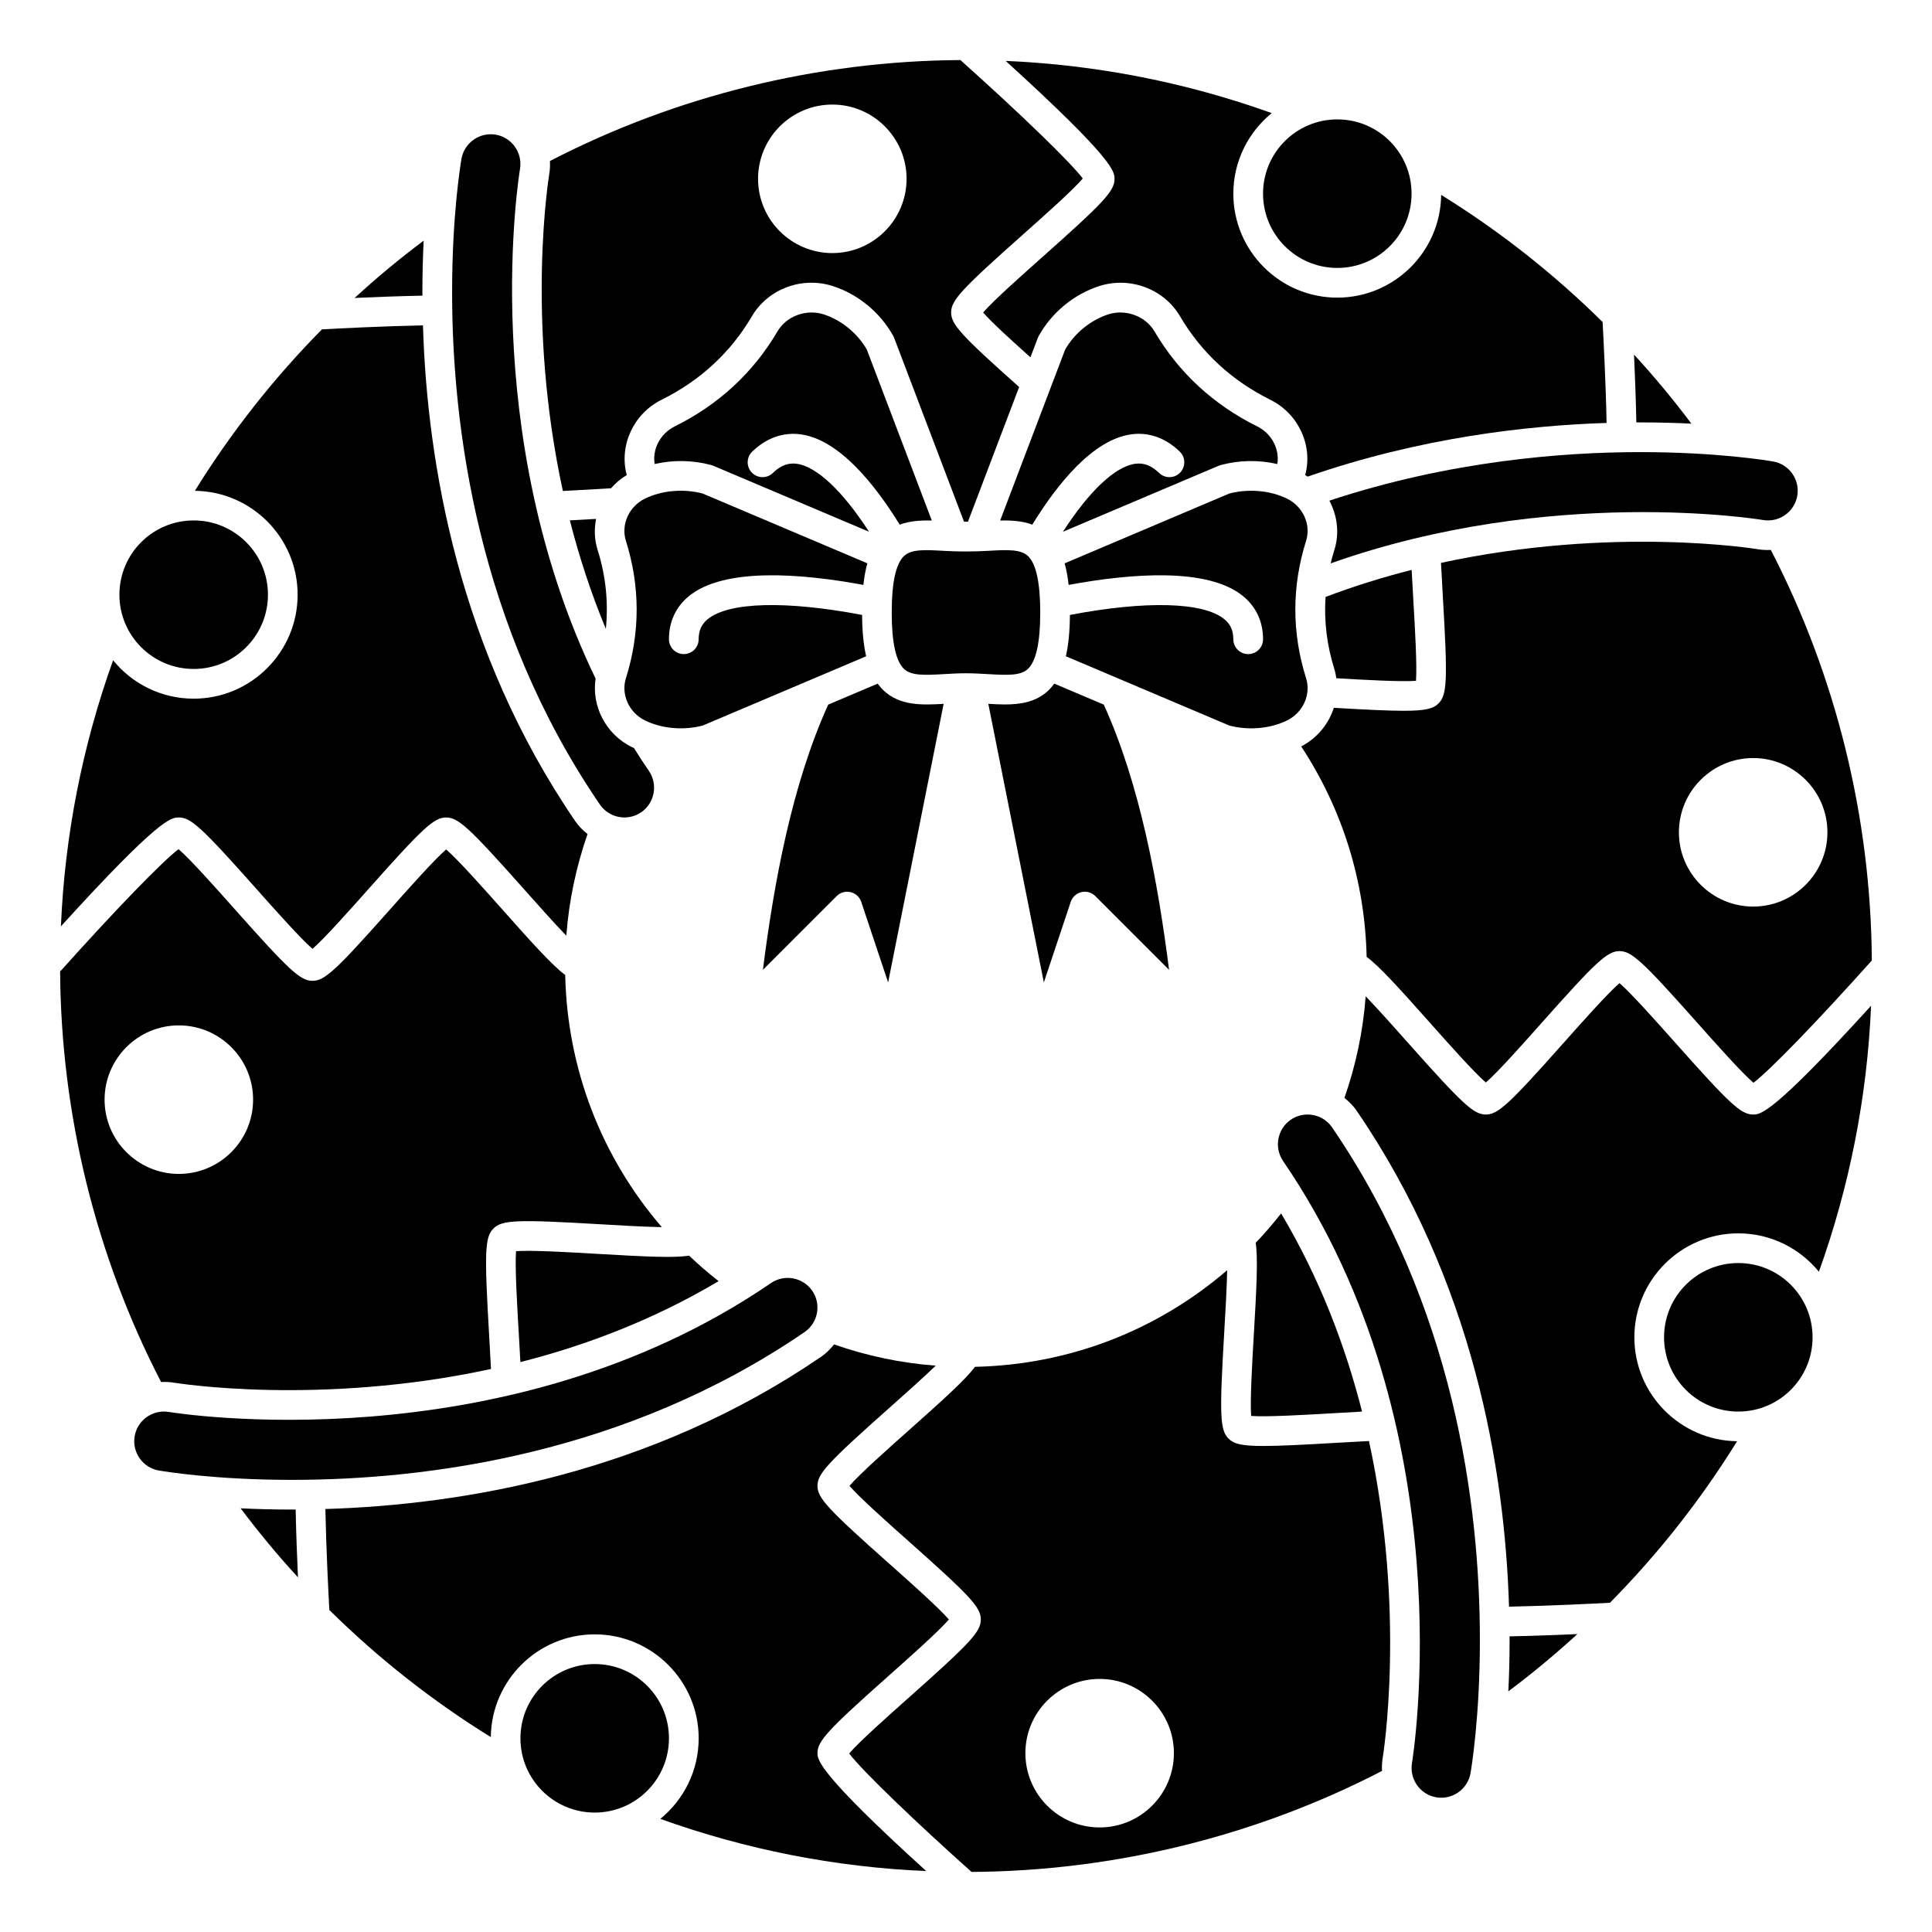
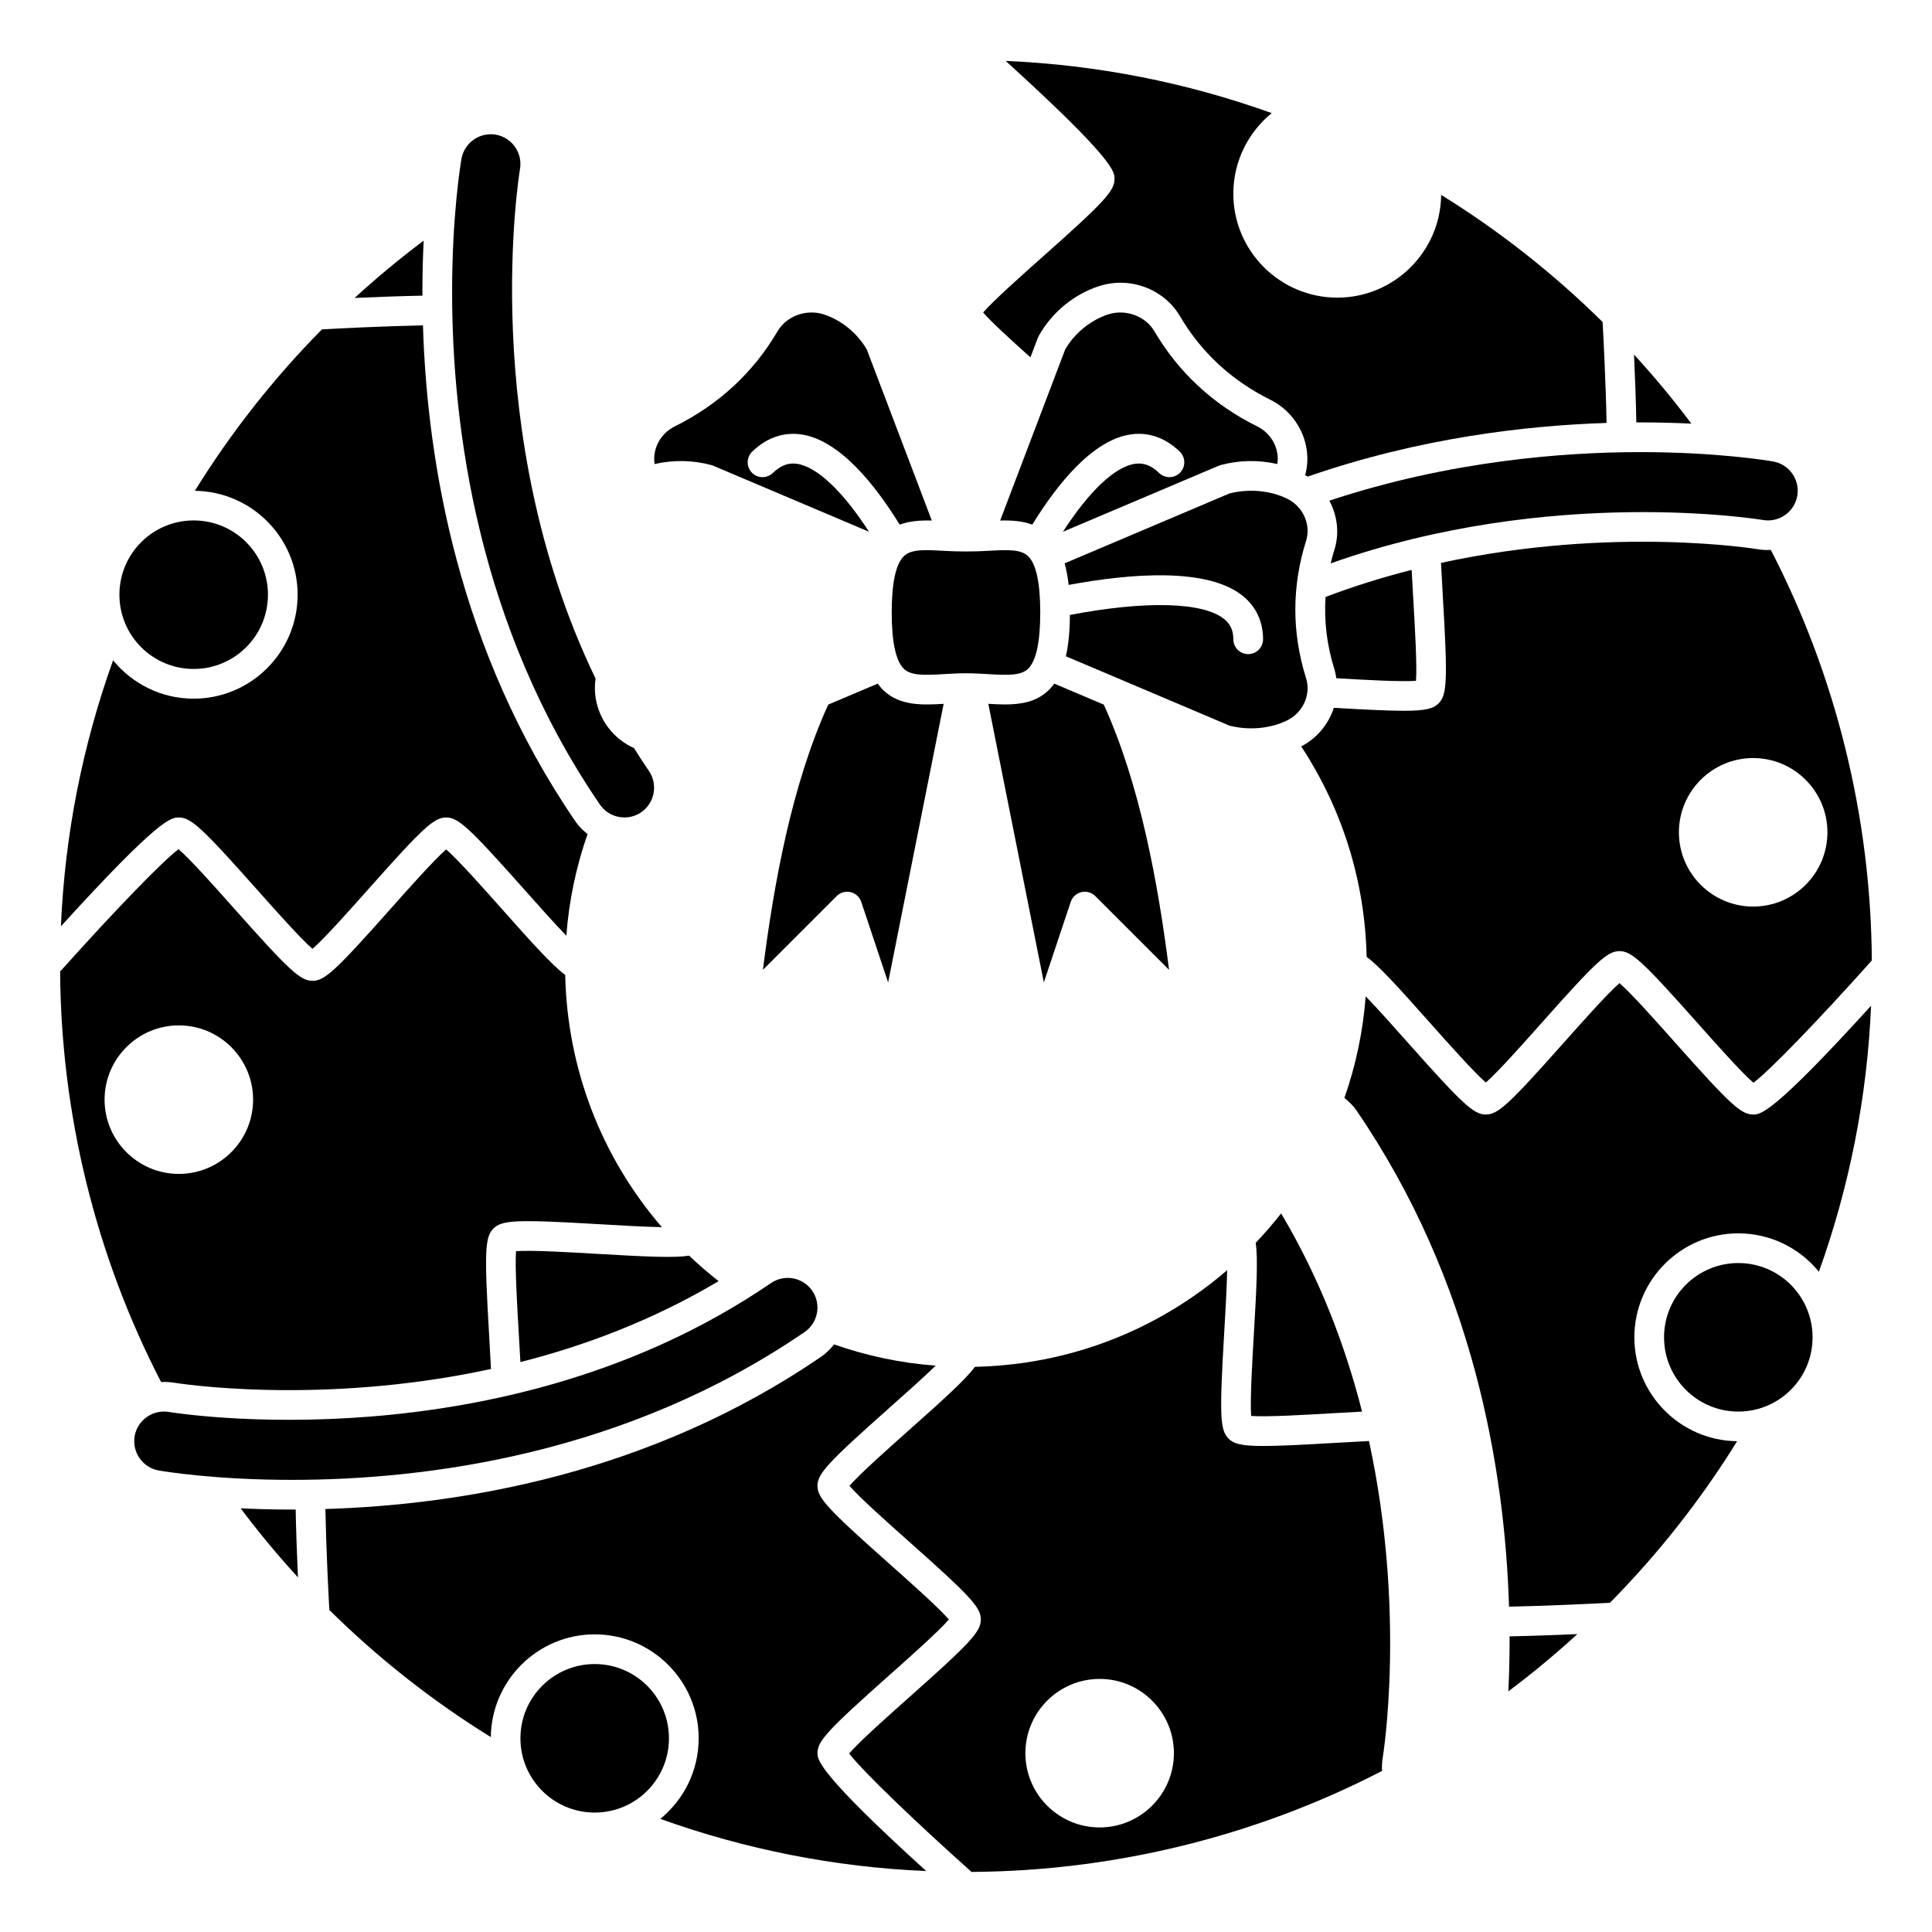
<svg xmlns="http://www.w3.org/2000/svg" fill="#000000" width="800px" height="800px" version="1.1" viewBox="144 144 512 512">
  <g>
    <path d="m522.99 415.09c4.766 5.363 11.66 13.113 14.773 15.789 3.113-2.672 10-10.418 14.773-15.785 14.539-16.367 17.438-19.035 20.648-19.035 3.211 0 6.109 2.668 20.652 19.031 4.812 5.41 11.777 13.254 14.852 15.855 4.379-3.324 16.902-16.238 31.363-32.406-0.23-37.863-9.469-75.402-26.766-108.8-1.125 0.055-2.269 0.012-3.43-0.184-0.461-0.078-38.375-6.285-83.977 3.617 0.145 2.941 0.32 6.019 0.504 9.16 1.281 21.871 1.121 25.812-1.148 28.082-1.352 1.348-3.281 1.953-9.199 1.953-4.004 0-9.844-0.277-18.551-0.789-1.391 4.281-4.398 8.043-8.648 10.23 10.93 16.637 16.891 35.762 17.336 55.77 3.375 2.473 8.773 8.465 16.816 17.512zm85.617-70.199c10.852 0 19.68 8.828 19.68 19.68 0 10.852-8.828 19.68-19.68 19.68-10.852 0-19.68-8.828-19.68-19.68 0-10.852 8.828-19.68 19.68-19.68z" />
    <path d="m362.28 227.31c-4.606-1.484-9.844 0.445-12.215 4.477-6.438 10.957-15.613 19.445-27.266 25.223-3.836 1.906-5.957 6.035-5.312 9.965 4.844-1.121 10.066-1.07 15.012 0.273 0.172 0.047 0.344 0.105 0.508 0.172l41.293 17.5c-6.988-10.793-13.844-17.289-19.168-18.016-2.254-0.309-4.277 0.461-6.316 2.438-1.562 1.516-4.055 1.469-5.566-0.09-1.512-1.562-1.469-4.055 0.09-5.566 3.754-3.633 8.191-5.203 12.859-4.582 10.195 1.395 19.664 13.273 26.227 23.93 2.644-0.984 5.555-1.164 8.512-1.086l-17.227-45.324c-2.508-4.336-6.762-7.812-11.43-9.312z" />
    <path d="m498.14 323.74c7.133 0.418 17.129 0.988 21.109 0.684 0.316-4.094-0.293-14.453-0.715-21.625-0.152-2.644-0.301-5.242-0.434-7.773-7.496 1.906-15.133 4.262-22.816 7.168-0.422 6.406 0.352 12.832 2.356 19.195 0.238 0.777 0.371 1.562 0.5 2.352z" />
    <path d="m439.36 191.39c0 3.211-2.668 6.109-19.035 20.656-5.359 4.766-13.109 11.656-15.785 14.77 2.168 2.527 7.676 7.535 12.535 11.879l1.957-5.148c0.07-0.176 0.148-0.355 0.242-0.52 3.488-6.238 9.328-11.055 16.031-13.211 8.121-2.621 17.137 0.734 21.402 7.981 5.652 9.617 13.715 17.07 23.973 22.16 7.461 3.703 11.312 12.184 9.211 19.945 0.223 0.137 0.453 0.266 0.668 0.406 29.648-10.312 58.18-13.555 79.203-14.223-0.223-11.086-0.855-23.102-1.055-26.75-12.961-12.805-27.348-24.137-42.785-33.684-0.164 15.039-12.441 27.227-27.523 27.227-15.188 0-27.551-12.359-27.551-27.551 0-8.605 3.973-16.297 10.172-21.352-22.664-8.129-46.297-12.793-70.496-13.828 28.793 26.184 28.836 29.328 28.836 31.242z" />
-     <path d="m518.08 195.32c0 10.871-8.809 19.684-19.68 19.684-10.867 0-19.68-8.812-19.68-19.684 0-10.867 8.812-19.68 19.68-19.68 10.871 0 19.68 8.812 19.68 19.68" />
    <path d="m496.3 276.68c2.09 3.941 2.719 8.59 1.336 12.996-0.379 1.203-0.703 2.414-0.996 3.625 58.488-20.734 113.98-11.59 114.55-11.5 4.285 0.746 8.371-2.137 9.109-6.402 0.738-4.277-2.133-8.363-6.406-9.105-1.461-0.25-14.855-2.481-35.234-2.481-20.168 0-50.48 2.297-82.363 12.867z" />
    <path d="m578.66 255.94c4.941 0 9.477 0.129 13.574 0.332-4.754-6.344-9.828-12.449-15.199-18.301 0.234 5.199 0.488 11.73 0.613 17.98 0.332-0.004 0.688-0.012 1.012-0.012z" />
    <path d="m394.12 289.98c-5.309-0.316-8.652-0.414-10.551 1.379-2.16 2.035-3.254 7.066-3.254 14.953 0 7.883 1.094 12.918 3.254 14.957 1.898 1.789 5.246 1.695 10.551 1.379 1.887-0.109 3.848-0.223 5.871-0.223 2.023 0 3.992 0.113 5.871 0.223 5.305 0.316 8.652 0.41 10.551-1.379 2.168-2.039 3.262-7.07 3.262-14.957 0-7.887-1.094-12.918-3.254-14.957-1.902-1.789-5.238-1.691-10.551-1.379-3.769 0.227-7.981 0.227-11.75 0.004z" />
    <path d="m302.36 476.29c-7.168-0.422-17.508-1.027-21.605-0.715-0.316 4.094 0.297 14.465 0.715 21.641 0.156 2.637 0.305 5.227 0.438 7.75 17.207-4.371 35.215-11.152 52.527-21.449-2.707-2.129-5.316-4.367-7.812-6.754-3.848 0.613-10.941 0.312-24.262-0.473z" />
    <path d="m378.17 326.99c-0.574-0.543-1.09-1.16-1.574-1.82l-13.102 5.555c-9.66 21.215-14.43 47.496-17.312 70.285l19.543-19.539c0.965-0.965 2.363-1.363 3.688-1.047 1.332 0.316 2.398 1.289 2.828 2.586l7.121 21.344 14.715-73.828c-5.711 0.336-11.562 0.551-15.906-3.535z" />
    <path d="m475.57 519.24c4.078 0.312 14.441-0.297 21.605-0.715 2.648-0.156 5.25-0.305 7.785-0.434-4.371-17.207-11.152-35.215-21.449-52.523-2.125 2.703-4.363 5.309-6.742 7.797 0.641 4.094 0.227 12.105-0.488 24.262-0.422 7.164-1.027 17.527-0.711 21.613z" />
-     <path d="m314.91 334.92c4.457 2.188 10.156 2.695 15.285 1.371l43.34-18.371c-0.684-3.004-1.039-6.609-1.07-10.957-20.121-3.828-35.336-3.445-40.906 1.117-1.645 1.336-2.41 3.031-2.41 5.324 0 2.172-1.758 3.938-3.938 3.938-2.176 0-3.938-1.762-3.938-3.938 0-4.641 1.832-8.59 5.289-11.418 9.363-7.656 29.648-6.047 46.238-2.981 0.23-2.137 0.582-4.035 1.059-5.719l-43.672-18.508c-5.133-1.324-10.828-0.82-15.285 1.371-4.219 2.07-6.387 6.871-5.035 11.168 3.805 12.086 3.805 24.348 0 36.438-1.344 4.289 0.824 9.09 5.043 11.164z" />
    <path d="m477.19 257.01c-11.652-5.777-20.824-14.27-27.266-25.223-2.371-4.031-7.625-5.949-12.211-4.481-4.672 1.504-8.926 4.977-11.434 9.316l-17.227 45.324c2.965-0.078 5.871 0.105 8.516 1.086 6.578-10.691 16.023-22.531 26.207-23.926 4.676-0.648 9.117 0.941 12.875 4.578 1.559 1.512 1.602 4.004 0.09 5.566-1.508 1.559-4 1.609-5.566 0.09-2.043-1.977-4.074-2.746-6.324-2.438-5.332 0.734-12.191 7.227-19.168 18.023l41.301-17.504c0.164-0.07 0.336-0.125 0.508-0.172 4.945-1.344 10.164-1.395 15.012-0.273 0.648-3.934-1.473-8.062-5.312-9.969z" />
-     <path d="m302.31 273.61 3.617-0.211c1.176-1.363 2.582-2.535 4.172-3.504-2.102-7.758 1.742-16.238 9.211-19.945 10.258-5.086 18.32-12.543 23.973-22.16 4.258-7.246 13.266-10.598 21.406-7.981 6.699 2.156 12.543 6.969 16.027 13.211 0.09 0.164 0.172 0.344 0.242 0.52l18.516 48.707h1.047l13.562-35.684c-15.434-13.742-18.023-16.613-18.023-19.754 0-3.211 2.668-6.109 19.035-20.656 5.406-4.809 13.246-11.777 15.852-14.852-3.328-4.375-16.266-16.922-32.43-31.387-37.852 0.234-75.383 9.469-108.78 26.758 0.059 1.137 0.016 2.285-0.18 3.457-0.086 0.508-6.297 38.402 3.609 83.98 2.934-0.145 6.004-0.316 9.141-0.5zm62.262-101.9c10.852 0 19.68 8.828 19.68 19.68s-8.828 19.68-19.68 19.68c-10.852 0-19.68-8.828-19.68-19.68s8.828-19.68 19.68-19.68z" />
    <path d="m421.82 326.99c-3.227 3.043-7.297 3.699-11.52 3.699-1.453 0-2.926-0.086-4.387-0.172l14.719 73.836 7.121-21.344c0.43-1.297 1.5-2.269 2.828-2.586 1.332-0.32 2.723 0.082 3.688 1.047l19.543 19.539c-2.887-22.781-7.648-49.07-17.301-70.281l-13.113-5.559c-0.488 0.66-1.004 1.277-1.578 1.82z" />
    <path d="m485.09 276.15c-4.457-2.184-10.148-2.688-15.285-1.371l-43.668 18.512c0.477 1.684 0.828 3.582 1.059 5.715 16.57-3.066 36.883-4.684 46.242 2.984 3.453 2.828 5.285 6.777 5.285 11.418 0 2.172-1.758 3.938-3.938 3.938-2.176 0-3.938-1.762-3.938-3.938 0-2.293-0.758-3.988-2.402-5.328-5.566-4.555-20.781-4.949-40.906-1.113-0.031 4.344-0.387 7.949-1.07 10.953l43.34 18.371c5.133 1.328 10.828 0.82 15.285-1.371 4.219-2.07 6.387-6.871 5.035-11.168-3.805-12.086-3.805-24.348 0-36.438 1.352-4.293-0.82-9.09-5.039-11.164z" />
    <path d="m221.34 544.05c-4.941 0-9.473-0.129-13.566-0.332 4.754 6.34 9.82 12.445 15.188 18.297-0.234-5.258-0.488-11.766-0.609-17.98-0.332 0.004-0.684 0.016-1.012 0.016z" />
    <path d="m357.21 497.02c3.582-2.453 4.504-7.359 2.051-10.941s-7.367-4.496-10.945-2.051c-71.078 48.633-158.63 34.309-159.51 34.16-0.457-0.074-0.906-0.113-1.348-0.113-3.762 0-7.109 2.703-7.769 6.519-0.738 4.277 2.133 8.363 6.406 9.105 1.461 0.25 14.855 2.481 35.234 2.481 35.879 0 88.57-6.793 135.88-39.16z" />
    <path d="m321.28 604.67c0 10.867-8.809 19.68-19.68 19.68-10.867 0-19.68-8.812-19.68-19.68 0-10.871 8.812-19.68 19.68-19.68 10.871 0 19.68 8.809 19.68 19.68" />
    <path d="m497.64 526.39c-8.883 0.523-14.812 0.809-18.867 0.809-5.918 0-7.852-0.605-9.199-1.953-2.269-2.269-2.434-6.207-1.145-28.074 0.312-5.281 0.688-11.75 0.781-16.555-18.664 16.074-42.035 25.066-66.836 25.605-2.414 3.285-8.316 8.641-17.469 16.77-5.359 4.766-13.113 11.66-15.789 14.773 2.672 3.113 10.418 10.004 15.785 14.77 16.359 14.543 19.027 17.441 19.027 20.652 0 3.211-2.668 6.109-19.035 20.656-5.41 4.809-13.254 11.781-15.852 14.852 3.633 4.801 18.453 18.914 32.426 31.383 37.859-0.23 75.379-9.469 108.78-26.762-0.055-1.133-0.016-2.285 0.184-3.453 0.094-0.566 6.234-38.484-3.637-83.977-2.938 0.148-6.016 0.32-9.156 0.504zm-62.223 101.9c-10.852 0-19.68-8.828-19.68-19.68s8.828-19.68 19.68-19.68 19.68 8.828 19.68 19.68c0 10.848-8.828 19.68-19.68 19.68z" />
    <path d="m360.64 608.61c0-3.211 2.668-6.109 19.035-20.656 5.359-4.766 13.109-11.656 15.785-14.77-2.672-3.113-10.418-10.004-15.785-14.77-16.363-14.543-19.035-17.438-19.035-20.652 0-3.211 2.668-6.109 19.039-20.656 4.141-3.68 8.895-7.91 12.297-11.191-9.223-0.688-18.238-2.59-26.945-5.629-0.957 1.199-2.039 2.32-3.371 3.234-45.191 30.922-94.953 39.277-131.43 40.383 0.215 10.773 0.816 22.48 1.047 26.758 12.961 12.805 27.352 24.141 42.793 33.684 0.176-15.035 12.453-27.223 27.535-27.223 15.188 0 27.551 12.359 27.551 27.551 0 8.605-3.969 16.297-10.168 21.348 22.656 8.129 46.281 12.793 70.473 13.832-28.738-26.07-28.816-29.535-28.816-31.242z" />
    <path d="m624.35 498.4c0 10.871-8.812 19.68-19.68 19.68-10.871 0-19.68-8.809-19.68-19.68 0-10.867 8.809-19.68 19.68-19.68 10.867 0 19.68 8.812 19.68 19.68" />
    <path d="m608.61 439.36c-3.211 0-6.109-2.668-20.652-19.031-4.769-5.363-11.66-13.113-14.773-15.785-3.113 2.672-10 10.418-14.773 15.785-14.539 16.363-17.434 19.031-20.648 19.031-3.211 0-6.109-2.668-20.656-19.035-3.535-3.981-7.856-8.836-11.191-12.297-0.688 9.223-2.59 18.234-5.629 26.938 1.211 0.969 2.336 2.059 3.231 3.379 30.926 45.199 39.281 94.961 40.387 131.44 10.801-0.215 22.594-0.816 26.746-1.039 12.809-12.965 24.145-27.359 33.695-42.805-15.031-0.18-27.223-12.457-27.223-27.539 0-15.191 12.363-27.551 27.551-27.551 8.605 0 16.297 3.973 21.352 10.172 8.129-22.664 12.789-46.297 13.828-70.492-26.152 28.773-29.32 28.832-31.242 28.832z" />
-     <path d="m490.52 439.36c-1.531 0-3.078 0.445-4.438 1.375-3.574 2.449-4.496 7.359-2.051 10.949 48.633 71.078 34.312 158.63 34.164 159.51-0.73 4.281 2.141 8.367 6.406 9.109 4.269 0.746 8.363-2.133 9.105-6.406 0.25-1.469 2.481-14.961 2.481-35.234 0-35.871-6.797-88.559-39.164-135.88-1.52-2.231-3.988-3.426-6.504-3.426z" />
    <path d="m544.06 578.66c0 4.934-0.133 9.469-0.336 13.57 6.336-4.75 12.441-9.816 18.289-15.18-5.281 0.234-11.75 0.48-17.969 0.602 0.004 0.328 0.016 0.684 0.016 1.008z" />
    <path d="m215.01 301.6c0 10.871-8.812 19.68-19.684 19.68-10.867 0-19.68-8.809-19.68-19.68 0-10.867 8.812-19.68 19.68-19.68 10.871 0 19.684 8.812 19.684 19.68" />
    <path d="m191.39 360.64c3.211 0 6.109 2.668 20.652 19.031 4.769 5.363 11.66 13.113 14.773 15.785 3.113-2.672 10-10.418 14.773-15.785 14.539-16.359 17.438-19.031 20.648-19.031 3.211 0 6.109 2.668 20.656 19.035 3.527 3.973 7.848 8.828 11.191 12.297 0.688-9.223 2.59-18.23 5.625-26.938-1.211-0.965-2.332-2.059-3.231-3.375-30.926-45.199-39.281-94.957-40.387-131.43-10.715 0.215-22.215 0.805-26.766 1.055-12.801 12.957-24.133 27.352-33.676 42.785 15.035 0.176 27.227 12.453 27.227 27.535 0 15.191-12.363 27.551-27.551 27.551-8.605 0-16.297-3.973-21.352-10.172-8.129 22.664-12.793 46.297-13.828 70.5 26.211-28.824 29.215-28.84 31.242-28.84z" />
    <path d="m255.94 221.34c0-4.934 0.133-9.469 0.336-13.57-6.34 4.754-12.449 9.824-18.301 15.191 5.266-0.238 11.746-0.488 17.984-0.613-0.008-0.328-0.02-0.68-0.02-1.008z" />
    <path d="m313.92 359.26c3.574-2.449 4.496-7.359 2.051-10.949-1.383-2.016-2.699-4.055-3.984-6.102-0.176-0.082-0.367-0.141-0.543-0.223-6.902-3.391-10.711-10.875-9.605-18.141-31.562-65.391-20.156-134.36-20.035-135.05 0.73-4.277-2.141-8.363-6.406-9.105-4.262-0.738-8.359 2.133-9.105 6.406-0.25 1.469-2.481 14.961-2.481 35.234 0 35.871 6.797 88.559 39.164 135.88 2.453 3.582 7.359 4.508 10.945 2.051z" />
-     <path d="m295.02 281.9c2.398 9.422 5.516 19.086 9.535 28.754 0.703-7.004-0.004-14.02-2.195-20.977-0.852-2.699-0.91-5.492-0.391-8.164-2.363 0.141-4.68 0.27-6.949 0.387z" />
+     <path d="m295.02 281.9z" />
    <path d="m190.14 510.43c0.562 0.094 38.48 6.231 83.977-3.637-0.145-2.93-0.32-6-0.5-9.125-1.285-21.887-1.125-25.828 1.145-28.098 2.269-2.269 6.207-2.434 28.062-1.145 5.051 0.301 11.668 0.688 16.57 0.781-16.074-18.66-25.066-42.035-25.609-66.832-3.356-2.465-8.727-8.418-16.773-17.477-4.766-5.363-11.66-13.117-14.773-15.789-3.113 2.668-10 10.418-14.773 15.785-14.539 16.367-17.434 19.035-20.648 19.035-3.211 0-6.109-2.668-20.652-19.031-4.812-5.41-11.781-13.254-14.852-15.855-4.328 3.277-16.562 15.891-31.129 32.145-0.074 0.082-0.176 0.113-0.254 0.188 0.219 37.891 9.457 75.449 26.758 108.87 1.133-0.051 2.285-0.012 3.453 0.188zm-18.426-75.012c0-10.852 8.828-19.68 19.68-19.68s19.68 8.828 19.68 19.68-8.828 19.68-19.68 19.68-19.68-8.828-19.68-19.68z" />
  </g>
</svg>